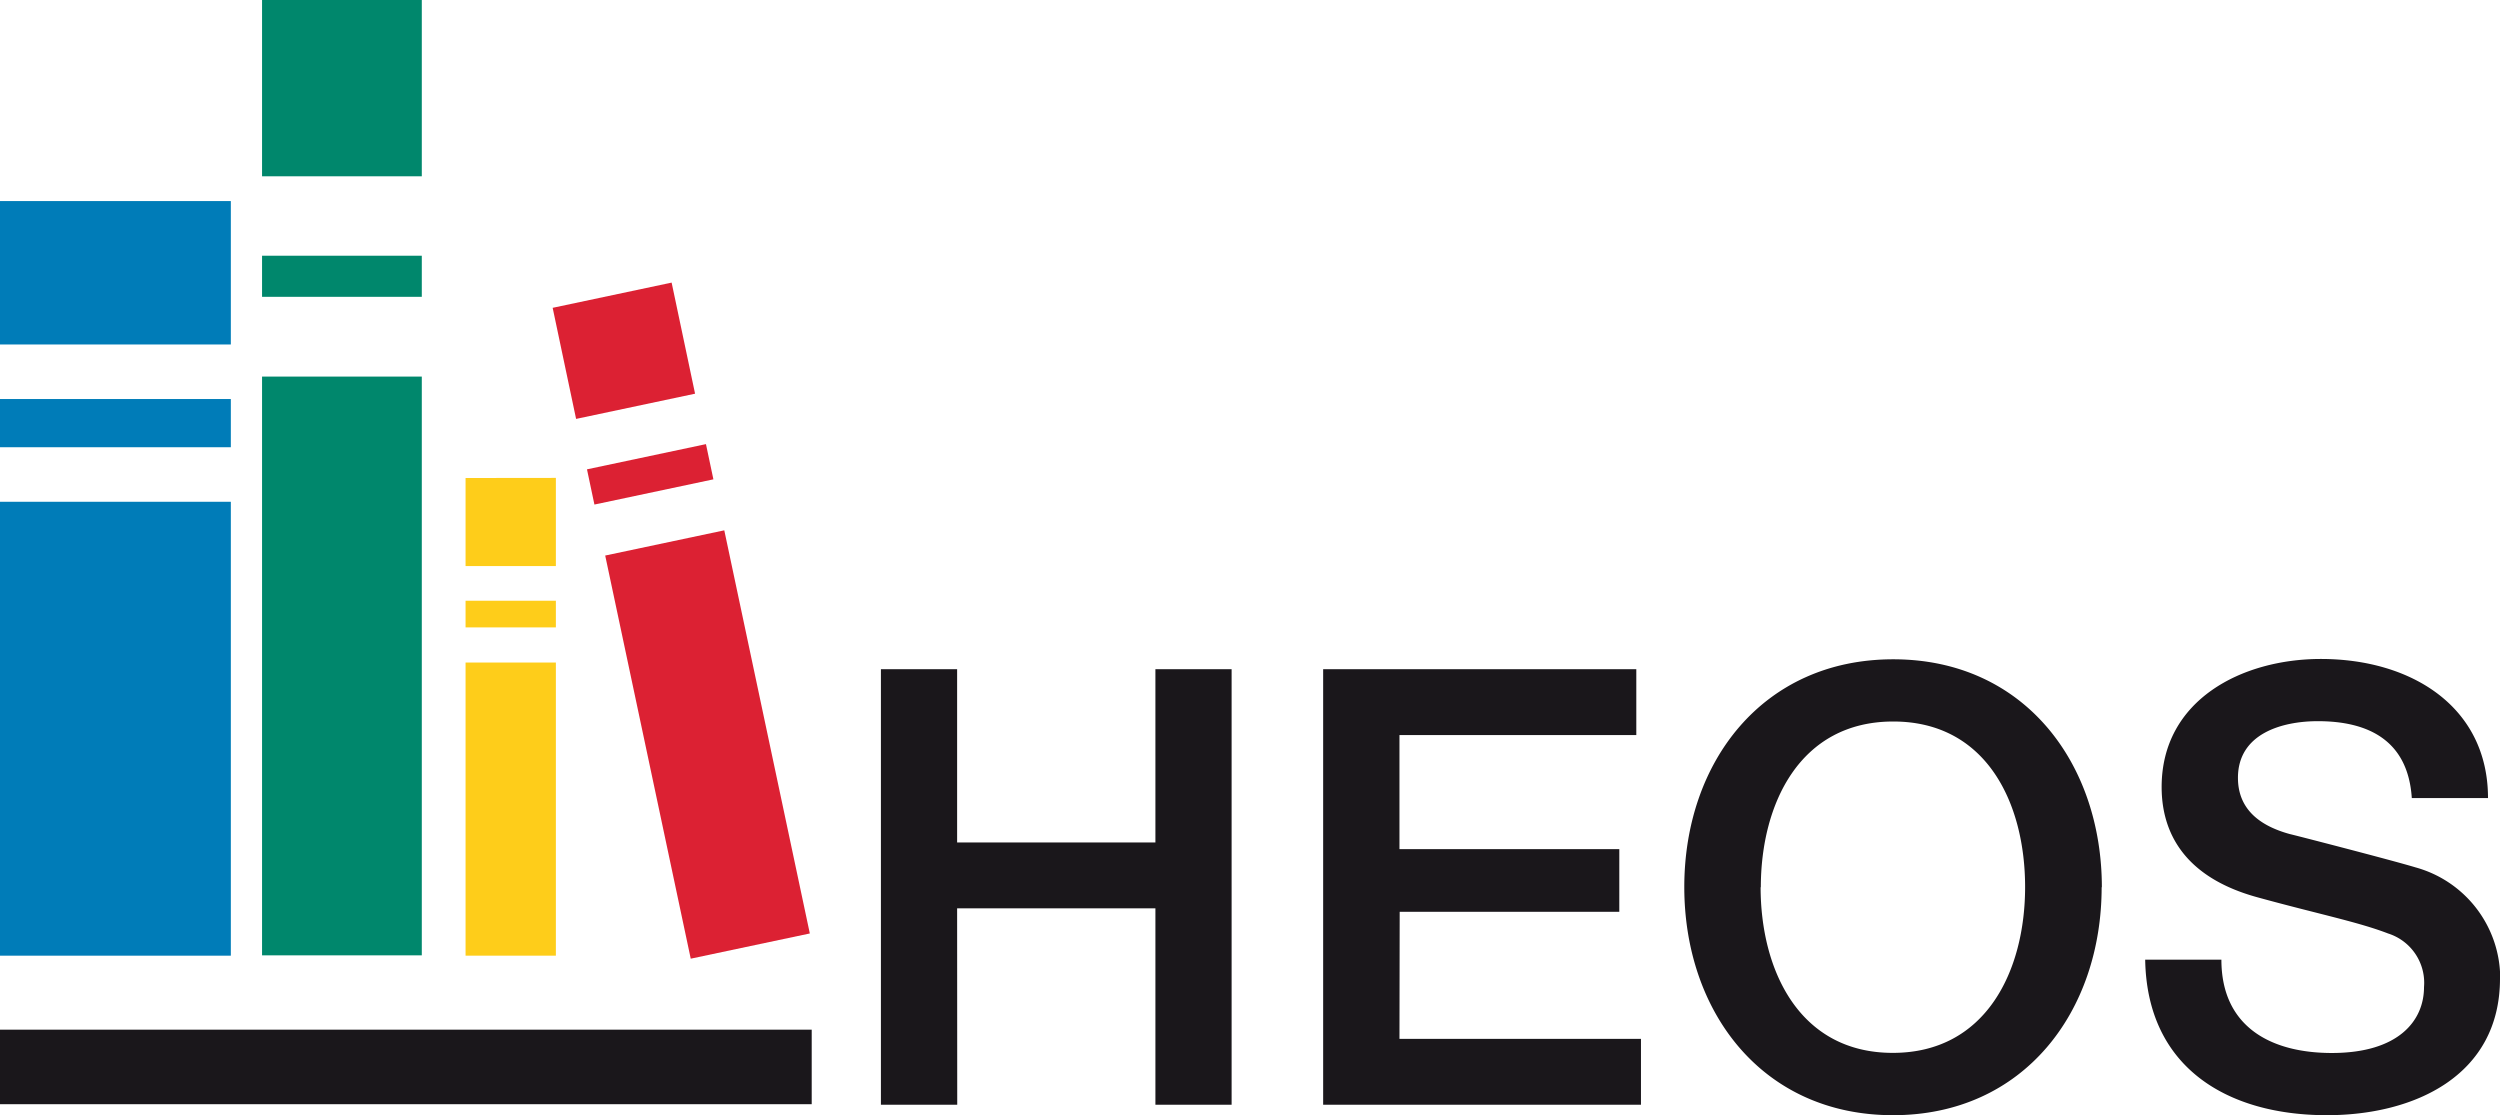
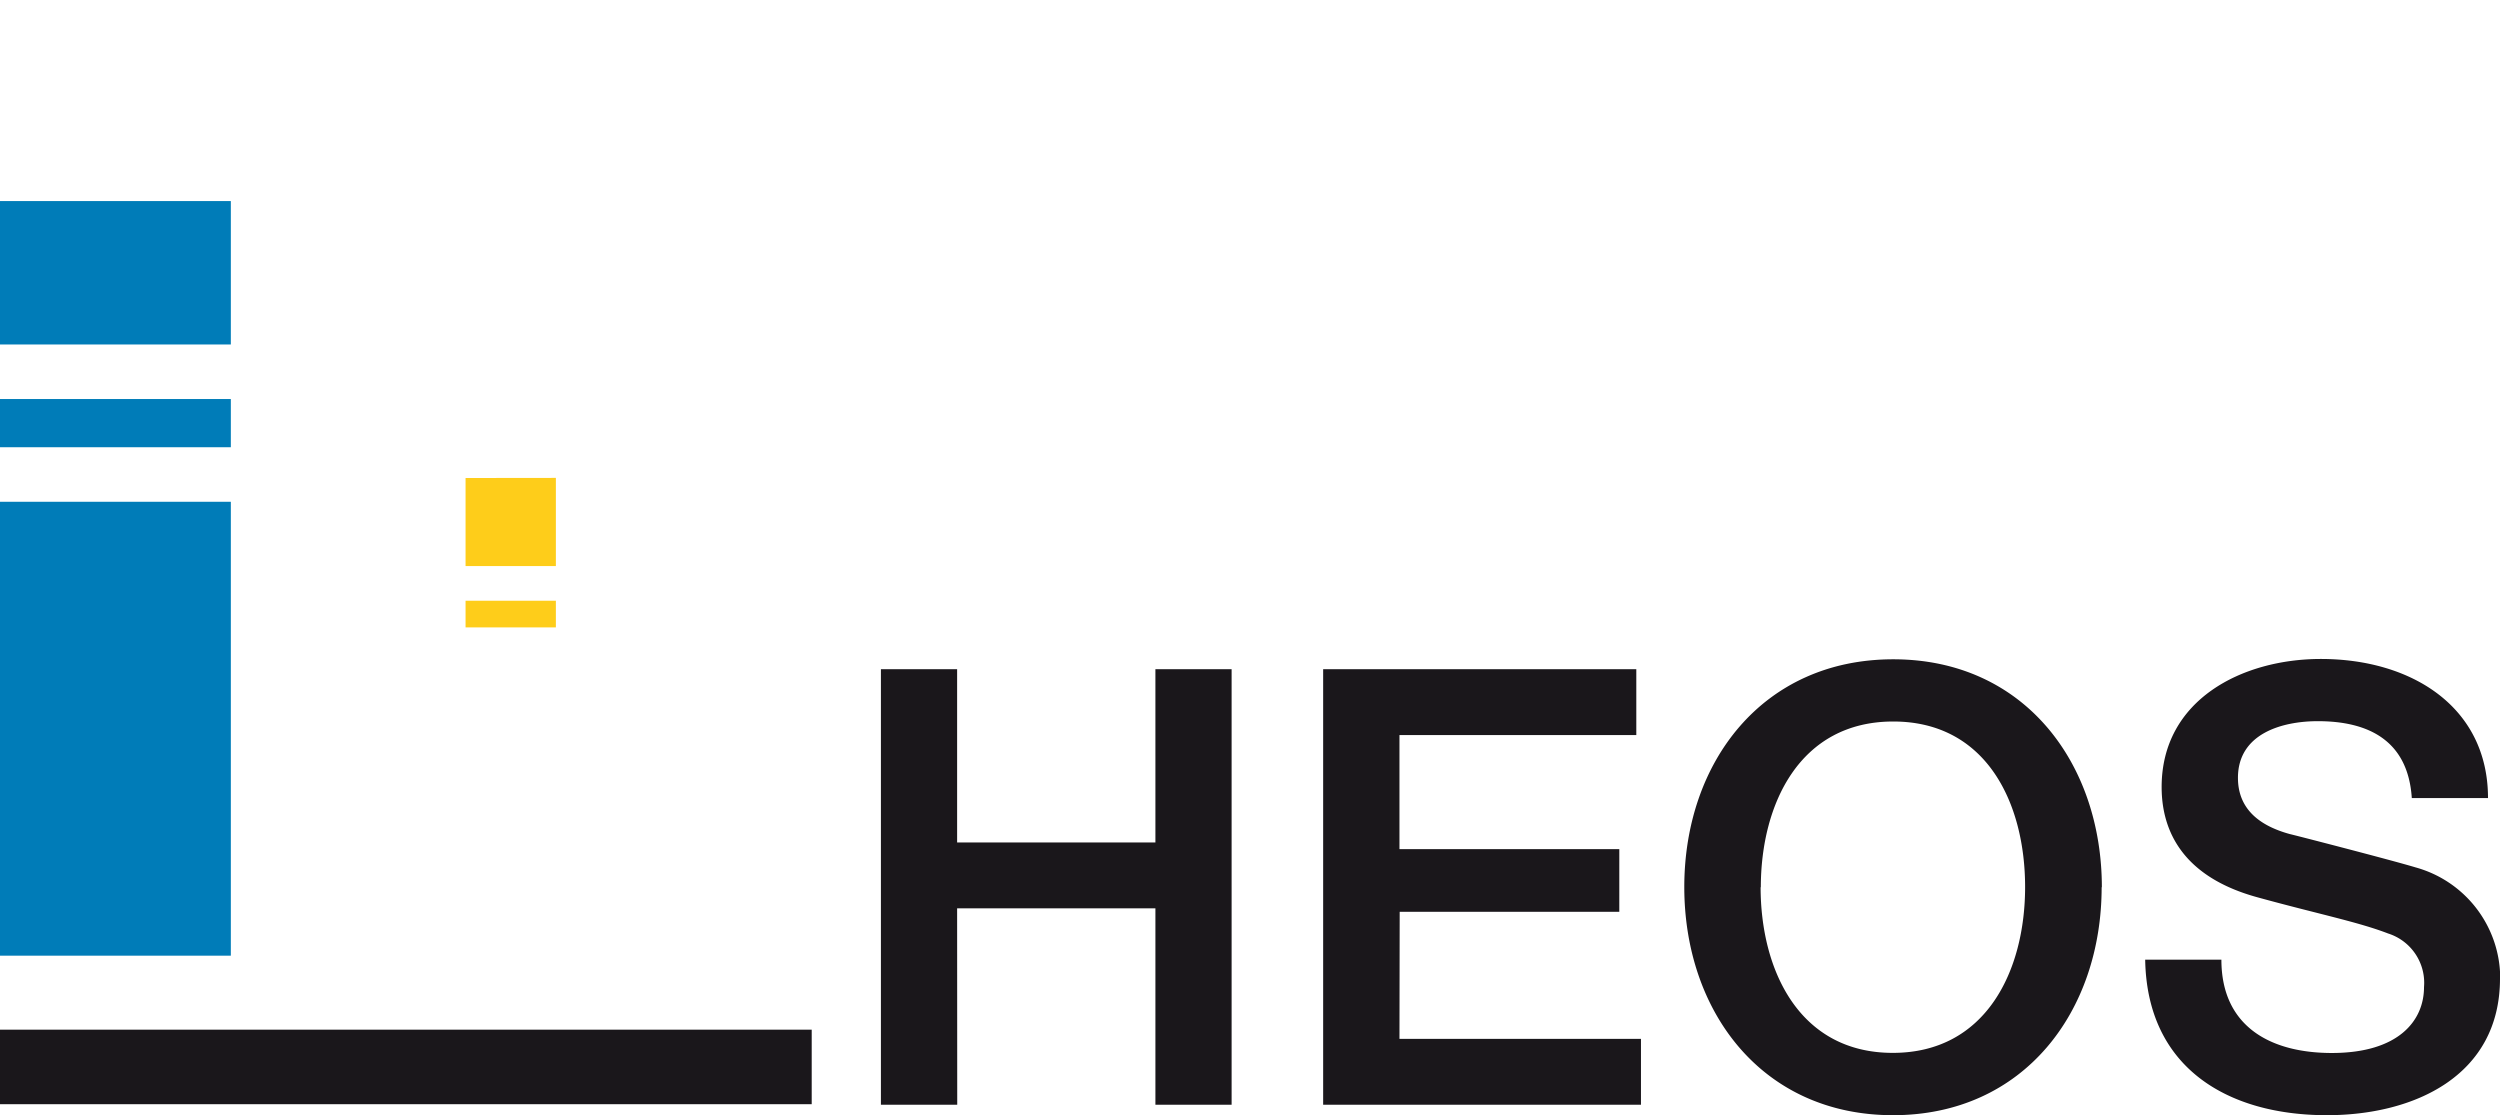
<svg xmlns="http://www.w3.org/2000/svg" id="be35c2c1-47a2-47c6-800e-7a7bc798be87" data-name="eda89c44-8410-4fe4-a1f8-b27ebf8c860e" viewBox="0 0 225.05 100.38">
  <defs>
    <style>.af8223bd-7c6f-4d32-8cdf-1665aa245473{fill:#007cb8;}.a741a6c8-9f15-44b6-926b-008afdbb85a4{fill:#00876c;}.a5b24126-65cc-4830-bf84-854e2380363e{fill:#fecd1a;}.e28580c9-dee0-46fa-8e8b-a7c65e9ae2a7{fill:#dc2133;}.a4521d5b-bf11-4905-8712-3438bea80df9{fill:#1a171b;}</style>
  </defs>
  <g id="b6a6c545-2ca5-48c4-8497-160a67e7ae01" data-name="LOGO_4c">
    <path class="af8223bd-7c6f-4d32-8cdf-1665aa245473" d="M5.7,87.39H26.48V46.53H5.7Zm0-67.93V32.37H26.48V19.46Zm0,22.16H26.48V37.28H5.7Z" transform="translate(-5.7 -1.36)" />
-     <path class="a741a6c8-9f15-44b6-926b-008afdbb85a4" d="M29.29,1.36V17.23H43.67V1.36Zm0,86H43.67V35.26H29.29Zm0-59.28H43.67V24.38H29.29Z" transform="translate(-5.7 -1.36)" />
-     <path class="a5b24126-65cc-4830-bf84-854e2380363e" d="M47.61,87.39h8.13V61H47.61Zm0-43v7.93h8.13V44.38Zm0,13.45h8.13V55.44H47.61Z" transform="translate(-5.7 -1.36)" />
-     <path class="e28580c9-dee0-46fa-8e8b-a7c65e9ae2a7" d="M66.16,26.8,55.45,29.07l2.11,10,10.71-2.27ZM70.9,49.1,60.18,51.37l7.7,36.29L78.6,85.39Zm-1.65-7.76L58.54,43.61l.67,3.17,10.71-2.27Z" transform="translate(-5.7 -1.36)" />
+     <path class="a5b24126-65cc-4830-bf84-854e2380363e" d="M47.61,87.39h8.13H47.61Zm0-43v7.93h8.13V44.38Zm0,13.45h8.13V55.44H47.61Z" transform="translate(-5.7 -1.36)" />
    <path class="a4521d5b-bf11-4905-8712-3438bea80df9" d="M91.86,83.13h17.85v17.68h6.86V61.6h-6.86V77.2H91.86V61.6H85v39.21h6.87ZM78.77,94.05H5.7v6.71H78.77Zm152-4.61a10.38,10.38,0,0,0-7.63-10c-2-.61-10.71-2.86-11.32-3-2.8-.77-4.66-2.31-4.66-5.06,0-4,4-5.1,7.19-5.1,4.72,0,8.13,1.86,8.46,6.92h6.86c0-8.19-6.86-12.52-15.05-12.52-7.08,0-14.33,3.67-14.33,11.53,0,4.06,2,8.13,8.68,9.94,5.38,1.48,9,2.2,11.7,3.24a4.66,4.66,0,0,1,3.24,4.83c0,3-2.26,5.93-8.3,5.93-5.49,0-9.94-2.36-9.94-8.4h-6.86c.16,9.72,7.41,14,16.36,14C223,101.75,230.75,98.23,230.75,89.44Zm-99.07-6h19.77V77.8H131.68V67.53H153V61.6H124.81v39.21h28.61V94.88H131.68Zm63.21-2.19c0-11.21-7-20.54-18.78-20.54S157.32,70,157.32,81.21s7,20.54,18.79,20.54S194.89,92.41,194.89,81.21Zm-30.7,0c0-7.53,3.51-14.94,11.92-14.94S188,73.68,188,81.21s-3.51,14.93-11.91,14.93S164.19,88.73,164.19,81.21Z" transform="translate(-5.7 -1.36)" />
  </g>
</svg>